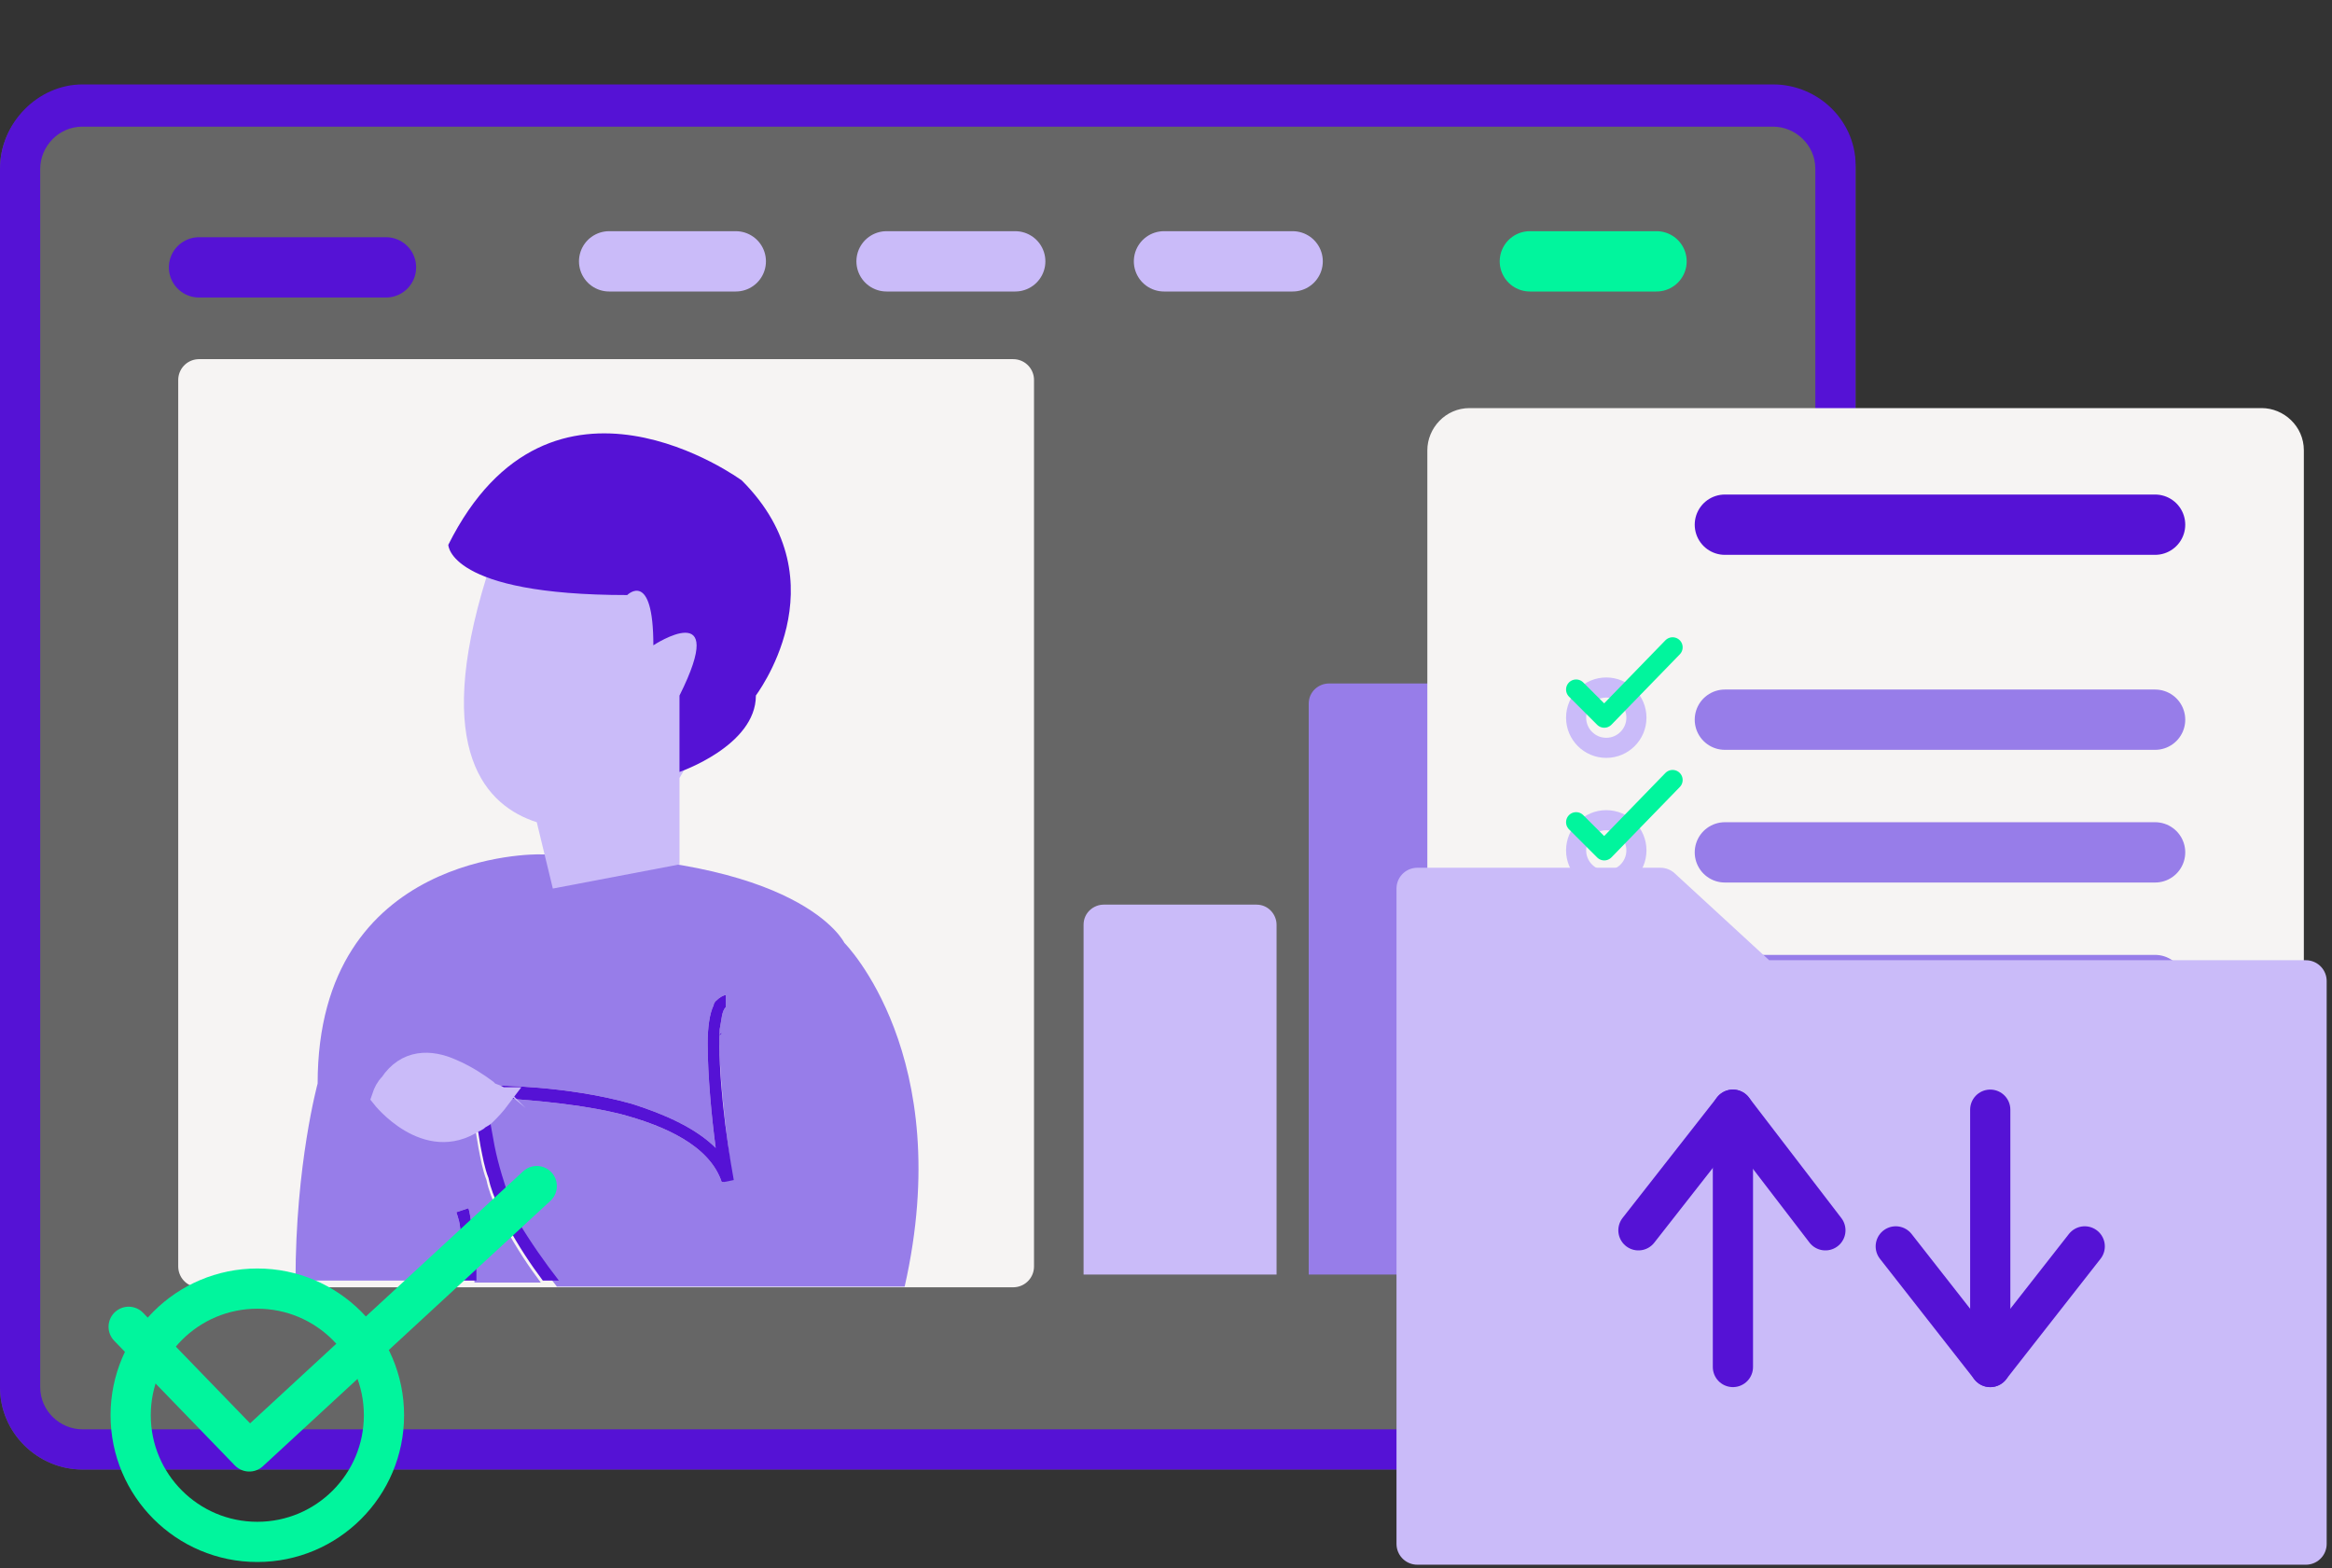
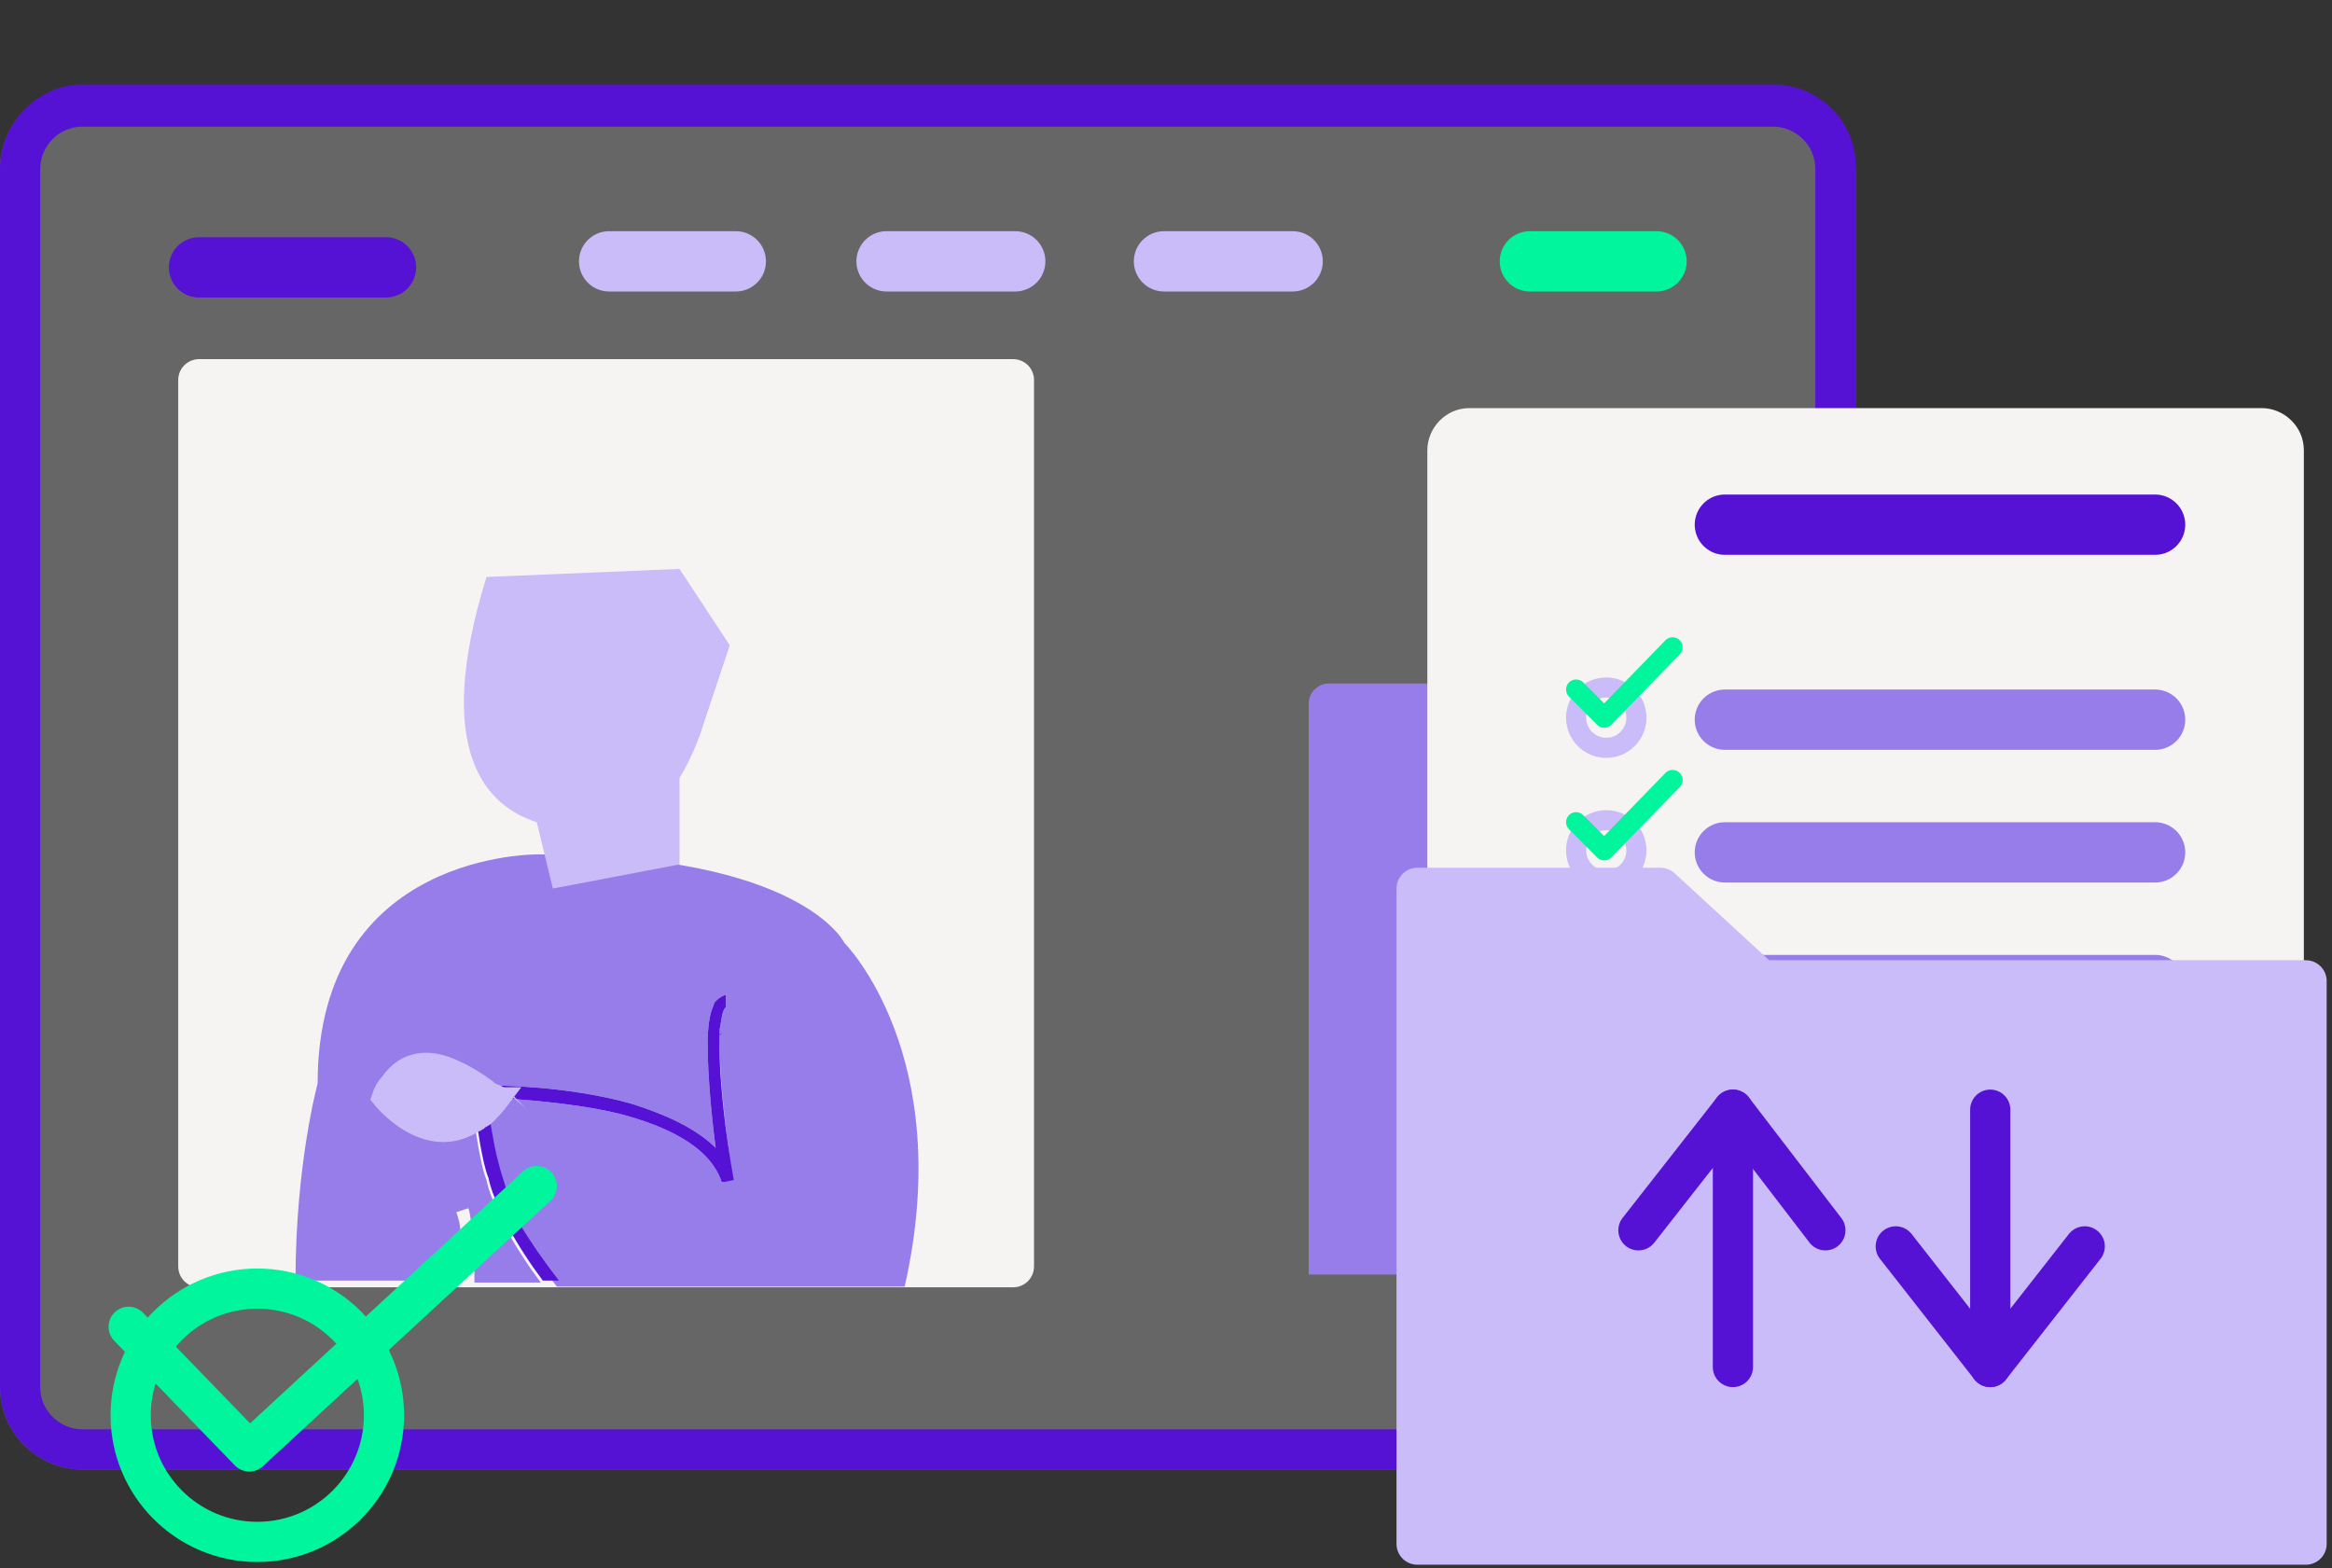
<svg xmlns="http://www.w3.org/2000/svg" version="1.1" x="0px" y="0px" viewBox="0 0 116 78" style="enable-background:new 0 0 116 78;" xml:space="preserve">
  <rect x="0" y="0" width="116" height="78" fill="#333333" stroke="none" />
  <style type="text/css">
	.st0{fill:#5512D5;stroke:#5512D5;stroke-width:1.352;stroke-linecap:round;stroke-linejoin:round;stroke-miterlimit:10;}
	.st1{fill:#CABBF9;stroke:#CABBF9;stroke-width:1.352;stroke-linecap:round;stroke-linejoin:round;stroke-miterlimit:10;}
	.st2{fill:#977DE9;}
	.st3{fill:#5512D5;}
	.st4{opacity:0.25;}
	.st5{fill:#FFFFFF;}
	.st6{fill:none;stroke:#CABBF9;stroke-width:3.232;stroke-linecap:round;stroke-miterlimit:10;}
	.st7{fill:none;stroke:#01F59D;stroke-width:3.232;stroke-linecap:round;stroke-miterlimit:10;}
	.st8{fill:none;stroke:#5512D5;stroke-width:3.232;stroke-linecap:round;stroke-miterlimit:10;}
	.st9{fill:#5512D5;stroke:#5512D5;stroke-width:2.155;stroke-linecap:round;stroke-linejoin:round;stroke-miterlimit:10;}
	.st10{fill:none;stroke:#977DE9;stroke-width:2.155;stroke-linecap:round;stroke-miterlimit:10;}
	.st11{fill:none;stroke:#CABBF9;stroke-width:2.155;stroke-linecap:round;stroke-miterlimit:10;}
	.st12{fill:#F6F4F3;}
	.st13{fill:none;stroke:#977DE9;stroke-width:3;stroke-linecap:round;stroke-miterlimit:10;}
	.st14{fill:none;stroke:#CABBF9;stroke-linecap:round;stroke-miterlimit:10;}
	.st15{fill:none;stroke:#01F59D;stroke-linecap:round;stroke-linejoin:round;stroke-miterlimit:10;}
	.st16{fill:none;stroke:#5512D5;stroke-width:3;stroke-linecap:round;stroke-miterlimit:10;}
	.st17{fill:none;stroke:#01F59D;stroke-width:3;stroke-miterlimit:10;}
	.st18{fill:none;stroke:#01F59D;stroke-miterlimit:10;}
	.st19{fill:none;stroke:#01F59D;stroke-width:5;stroke-linecap:round;stroke-miterlimit:10;}
	.st20{fill:none;stroke:#CABBF9;stroke-width:3;stroke-linecap:round;stroke-miterlimit:10;}
	.st21{fill:none;stroke:#01F59D;stroke-width:3;stroke-linecap:round;stroke-miterlimit:10;}
	.st22{fill:#F6F4F3;stroke:#F6F4F3;stroke-width:2.069;stroke-linecap:round;stroke-linejoin:round;stroke-miterlimit:10;}
	.st23{fill:#CABBF9;stroke:#CABBF9;stroke-width:1.034;stroke-miterlimit:10;}
	.st24{fill:#CABBF9;}
	.st25{fill:none;stroke:#5512D5;stroke-width:3.103;stroke-linecap:round;stroke-miterlimit:10;}
	.st26{fill:none;stroke:#01F59D;stroke-width:2;stroke-linecap:round;stroke-miterlimit:10;}
	.st27{fill:none;stroke:#01F59D;stroke-width:2;stroke-linecap:round;stroke-linejoin:round;stroke-miterlimit:10;}
	.st28{fill:#CABBF9;stroke:#CABBF9;stroke-width:2.069;stroke-linecap:round;stroke-linejoin:round;stroke-miterlimit:10;}
	.st29{fill:none;stroke:#5512D5;stroke-width:2;stroke-linecap:round;stroke-miterlimit:10;}
	.st30{fill:none;stroke:#5512D5;stroke-width:2;stroke-linecap:round;stroke-linejoin:round;stroke-miterlimit:10;}
	.st31{fill:#5512D5;stroke:#5512D5;stroke-width:3.146;stroke-linecap:round;stroke-linejoin:round;stroke-miterlimit:10;}
	.st32{fill:#CABBF9;stroke:#CABBF9;stroke-miterlimit:10;}
	.st33{fill:none;stroke:#CABBF9;stroke-width:9;stroke-linecap:round;stroke-linejoin:round;stroke-miterlimit:10;}
	.st34{fill:none;stroke:#390C8E;stroke-width:9;stroke-linecap:round;stroke-miterlimit:10;}
	.st35{fill:none;stroke:#5512D5;stroke-width:9;stroke-linecap:round;stroke-miterlimit:10;}
	.st36{fill:none;stroke:#977DE9;stroke-width:9;stroke-linecap:round;stroke-linejoin:round;stroke-miterlimit:10;}
	.st37{fill:none;stroke:#CABBF9;stroke-width:3.266;stroke-linecap:round;stroke-miterlimit:10;}
	.st38{fill:none;stroke:#5512D5;stroke-width:4;stroke-linecap:round;stroke-miterlimit:10;}
	.st39{fill:#CABBF9;stroke:#CABBF9;stroke-width:2.177;stroke-linecap:round;stroke-linejoin:round;stroke-miterlimit:10;}
	.st40{clip-path:url(#SVGID_00000121251538498026855880000010806863964451275136_);}
	.st41{fill:#5512D5;stroke:#5512D5;stroke-width:2.177;stroke-miterlimit:10;}
	.st42{fill:#FFFFFF;stroke:#5512D5;stroke-width:2.177;stroke-miterlimit:10;}
	.st43{fill:#F6F4F3;stroke:#F6F4F3;stroke-width:2.177;stroke-linecap:round;stroke-linejoin:round;stroke-miterlimit:10;}
	.st44{fill:none;stroke:#CABBF9;stroke-width:2;stroke-linecap:round;stroke-miterlimit:10;}
	.st45{fill:none;stroke:#01F59D;stroke-width:4;stroke-linecap:round;stroke-miterlimit:10;}
	.st46{fill:none;stroke:#977DE9;stroke-width:3.266;stroke-linecap:round;stroke-miterlimit:10;}
	.st47{fill:none;stroke:#01F59D;stroke-width:3;stroke-linecap:round;stroke-linejoin:round;stroke-miterlimit:10;}
	.st48{fill:#D5A4FE;}
	.st49{fill:#FFFFFF;stroke:#5512D5;stroke-width:2;stroke-linejoin:round;stroke-miterlimit:10;}
	.st50{fill:#390C8E;}
	.st51{fill:#CABBF9;stroke:#CABBF9;stroke-width:2.013;stroke-linecap:round;stroke-linejoin:round;stroke-miterlimit:10;}
	.st52{fill:none;stroke:#F6F4F3;stroke-width:2;stroke-linecap:round;stroke-linejoin:round;stroke-miterlimit:10;}
	.st53{fill:none;stroke:#F6F4F3;stroke-linecap:round;stroke-linejoin:round;stroke-miterlimit:10;}
	.st54{fill:#F6F4F3;stroke:#F6F4F3;stroke-linecap:round;stroke-linejoin:round;stroke-miterlimit:10;}
	.st55{fill:none;stroke:#977DE9;stroke-linecap:round;stroke-linejoin:round;stroke-miterlimit:10;}
	.st56{fill:none;stroke:#CABBF9;stroke-linecap:round;stroke-linejoin:round;stroke-miterlimit:10;}
	.st57{fill:#5512D5;stroke:#5512D5;stroke-width:2;stroke-linecap:round;stroke-linejoin:round;stroke-miterlimit:10;}
	.st58{fill:#01F59D;}
	.st59{fill:none;stroke:#5512D5;stroke-width:1.006;stroke-linecap:round;stroke-linejoin:round;stroke-miterlimit:10;}
	.st60{fill:none;stroke:#977DE9;stroke-width:1.006;stroke-linecap:round;stroke-linejoin:round;stroke-miterlimit:10;}
	.st61{fill:#01F59D;stroke:#01F59D;stroke-width:0.89;stroke-miterlimit:10;}
	.st62{opacity:0.3;fill:#977DE9;}
	.st63{fill:none;stroke:#5512D5;stroke-width:2.143;stroke-linecap:round;stroke-linejoin:round;stroke-miterlimit:10;}
	.st64{fill:none;stroke:#5512D5;stroke-width:3.215;stroke-linecap:round;stroke-linejoin:round;stroke-miterlimit:10;}
	.st65{fill:#F3F3F3;stroke:#F3F3F3;stroke-width:2;stroke-linecap:round;stroke-linejoin:round;}
	.st66{fill:none;stroke:#D3B6FF;stroke-width:3;stroke-linecap:round;stroke-miterlimit:10;}
	.st67{fill:#A877F6;stroke:#A877F6;stroke-linecap:round;stroke-linejoin:round;}
	.st68{fill:none;stroke:#CABBF9;stroke-width:5;stroke-miterlimit:10;}
	.st69{fill:#977DE9;stroke:#FFFFFF;stroke-width:3;stroke-linecap:round;stroke-linejoin:round;stroke-miterlimit:10;}
	.st70{fill:#5512D5;stroke:#5512D5;stroke-width:0.916;stroke-linecap:round;stroke-miterlimit:10;}
	.st71{fill:none;stroke:#5512D5;stroke-width:5;stroke-linecap:round;stroke-miterlimit:10;}
	.st72{fill:#01F59D;stroke:#01F59D;stroke-width:0.5;stroke-miterlimit:10;}
	.st73{fill:#977DE9;stroke:#977DE9;stroke-width:1.352;stroke-linecap:round;stroke-linejoin:round;stroke-miterlimit:10;}
	.st74{fill:#CABBF9;stroke:#CABBF9;stroke-width:2.155;stroke-linecap:round;stroke-linejoin:round;stroke-miterlimit:10;}
	.st75{fill:#977DE9;stroke:#977DE9;stroke-width:2.155;stroke-linecap:round;stroke-linejoin:round;stroke-miterlimit:10;}
	.st76{fill:#390C8E;stroke:#390C8E;stroke-miterlimit:10;}
	.st77{fill:#E4E4E4;stroke:#CABBF9;stroke-width:0.5;stroke-miterlimit:10;}
	.st78{fill:#E4E4E4;}
	.st79{fill:none;stroke:#E4E4E4;stroke-miterlimit:10;}
	.st80{fill:none;stroke:#E4E4E4;stroke-width:2;stroke-linecap:round;stroke-miterlimit:10;}
	.st81{fill:none;stroke:#977DE9;stroke-width:3;stroke-linecap:round;stroke-linejoin:round;stroke-miterlimit:10;}
	.st82{fill:#01F59D;stroke:#01F59D;stroke-width:1.129;stroke-linecap:round;stroke-linejoin:round;stroke-miterlimit:10;}
	.st83{display:none;}
	.st84{display:inline;fill:none;stroke:#01F59D;stroke-width:3;stroke-linecap:round;stroke-miterlimit:10;}
	.st85{display:inline;fill:none;stroke:#01F59D;stroke-width:2;stroke-linecap:round;stroke-linejoin:round;stroke-miterlimit:10;}
	.st86{display:inline;}
	.st87{fill:none;stroke:#CACACA;stroke-miterlimit:10;}
	.st88{fill:#977DE9;stroke:#977DE9;stroke-width:2;stroke-linecap:round;stroke-linejoin:round;stroke-miterlimit:10;}
	.st89{fill:none;stroke:#01F59D;stroke-width:2.155;stroke-linecap:round;stroke-miterlimit:10;}
	.st90{fill:none;stroke:#F6F4F3;stroke-width:2.155;stroke-linecap:round;stroke-miterlimit:10;}
	.st91{fill:#5512D5;stroke:#5512D5;stroke-width:0.75;stroke-linecap:round;stroke-miterlimit:10;}
	.st92{fill:none;stroke:#F6F4F3;stroke-width:0.75;stroke-linecap:round;stroke-miterlimit:10;}
	.st93{fill:#CABBF9;stroke:#CABBF9;stroke-width:2;stroke-linecap:round;stroke-linejoin:round;stroke-miterlimit:10;}
	.st94{clip-path:url(#SVGID_00000036960562766616862560000009751971210073833600_);}
	.st95{fill:#F6F4F3;stroke:#F6F4F3;stroke-miterlimit:10;}
	.st96{fill:#F6F4F3;stroke:#F6F4F3;stroke-width:2;stroke-linecap:round;stroke-linejoin:round;stroke-miterlimit:10;}
	.st97{fill:none;stroke:#5512D5;stroke-width:8;stroke-linecap:round;stroke-linejoin:round;stroke-miterlimit:10;}
	.st98{fill:none;stroke:#01F59D;stroke-width:2;stroke-miterlimit:10;}
	.st99{clip-path:url(#SVGID_00000012471260948244045720000007268904187739748540_);}
	
		.st100{clip-path:url(#SVGID_00000012471260948244045720000007268904187739748540_);fill:none;stroke:#01F59D;stroke-width:5;stroke-linecap:round;stroke-miterlimit:10;}
	.st101{display:inline;fill:#5512D5;}
	.st102{fill:#F6F4F3;stroke:#CABBF9;stroke-width:3.146;stroke-linecap:round;stroke-linejoin:round;stroke-miterlimit:10;}
	.st103{clip-path:url(#SVGID_00000098187666153387686420000004239629856814014100_);}
	.st104{clip-path:url(#SVGID_00000147178260620832813340000014110768864388691624_);}
	
		.st105{clip-path:url(#SVGID_00000147178260620832813340000014110768864388691624_);fill:none;stroke:#01F59D;stroke-width:5;stroke-linecap:round;stroke-miterlimit:10;}
	.st106{fill:#5512D5;stroke:#5512D5;stroke-linecap:round;stroke-linejoin:round;}
	.st107{fill:#CABBF9;stroke:#CABBF9;stroke-width:2;stroke-linecap:round;stroke-linejoin:round;}
	.st108{fill:#F3F3F3;stroke:#977DE9;stroke-width:2;stroke-linecap:round;stroke-linejoin:round;}
	.st109{fill:none;stroke:#FFFFFF;stroke-width:2;stroke-linecap:round;stroke-linejoin:round;stroke-miterlimit:10;}
	.st110{fill:#977DE9;stroke:#977DE9;stroke-miterlimit:10;}
	.st111{fill:#5512D5;stroke:#5512D5;stroke-width:2;stroke-miterlimit:10;}
	.st112{fill:#FFFFFF;stroke:#5512D5;stroke-width:2;stroke-miterlimit:10;}
	.st113{fill:none;stroke:#5512D5;stroke-width:3;stroke-linecap:round;stroke-linejoin:round;stroke-miterlimit:10;}
	.st114{clip-path:url(#SVGID_00000041273573590903119990000002518126878438275713_);}
	.st115{fill:#01F59D;stroke:#01F59D;stroke-linecap:round;stroke-miterlimit:10;}
	.st116{fill:none;stroke:#F6F4F3;stroke-miterlimit:10;}
	.st117{fill:none;stroke:#977DE9;stroke-width:2;stroke-linecap:round;stroke-linejoin:round;stroke-miterlimit:10;}
	.st118{fill:none;stroke:#977DE9;stroke-width:2;stroke-linecap:round;stroke-miterlimit:10;}
	.st119{clip-path:url(#SVGID_00000032621447092559610440000009882698438394524605_);}
	.st120{clip-path:url(#SVGID_00000094580285925453529850000013494330349493816460_);}
	.st121{clip-path:url(#SVGID_00000109737006623582306480000006372682133766141868_);}
	.st122{clip-path:url(#SVGID_00000109737006623582306480000006372682133766141868_);fill:#FFFFFF;}
	.st123{fill:#CABBF9;stroke:#CABBF9;stroke-width:1.367;stroke-linecap:round;stroke-linejoin:round;stroke-miterlimit:10;}
	.st124{fill-rule:evenodd;clip-rule:evenodd;fill:#977DE9;}
	.st125{fill:#5512D5;stroke:#5512D5;stroke-width:1.367;stroke-linecap:round;stroke-linejoin:round;stroke-miterlimit:10;}
	.st126{fill:#977DE9;stroke:#977DE9;stroke-width:1.367;stroke-linecap:round;stroke-linejoin:round;stroke-miterlimit:10;}
	.st127{fill:none;stroke:#01F59D;stroke-width:1.268;stroke-linecap:round;stroke-linejoin:round;stroke-miterlimit:10;}
	.st128{opacity:0.5;}
	.st129{fill:none;stroke:#01F59D;stroke-width:2.526;stroke-linecap:round;stroke-miterlimit:10;}
	.st130{fill:none;stroke:#01F59D;stroke-width:0.842;stroke-miterlimit:10;}
	.st131{fill:none;stroke:#01F59D;stroke-width:4.21;stroke-linecap:round;stroke-miterlimit:10;}
	.st132{fill:none;stroke:#01F59D;stroke-width:2.526;stroke-linecap:round;stroke-linejoin:round;stroke-miterlimit:10;}
	.st133{fill:none;stroke:#01F59D;stroke-width:0.836;stroke-linecap:round;stroke-linejoin:round;stroke-miterlimit:10;}
	.st134{clip-path:url(#SVGID_00000048489858762921981560000016574751605402005934_);}
	.st135{fill:none;stroke:#977DE9;stroke-width:1.855;stroke-linecap:round;stroke-miterlimit:10;}
	.st136{fill:none;stroke:#CABBF9;stroke-width:0.618;stroke-linecap:round;stroke-miterlimit:10;}
	.st137{fill:none;stroke:#5512D5;stroke-width:2.424;stroke-linecap:round;stroke-miterlimit:10;}
	.st138{fill:none;stroke:#01F59D;stroke-width:0.794;stroke-linecap:round;stroke-linejoin:round;stroke-miterlimit:10;}
	.st139{fill:#CABBF9;stroke:#CABBF9;stroke-width:0.784;stroke-miterlimit:10;}
	.st140{fill:#977DE9;stroke:#977DE9;stroke-width:0.758;stroke-miterlimit:10;}
	.st141{fill:#977DE9;stroke:#977DE9;stroke-width:0.509;stroke-linecap:round;stroke-linejoin:round;stroke-miterlimit:10;}
	.st142{fill:none;stroke:#5512D5;stroke-width:2.703;stroke-linecap:round;stroke-miterlimit:10;}
	.st143{fill:none;stroke:#01F59D;stroke-width:0.806;stroke-linecap:round;stroke-linejoin:round;stroke-miterlimit:10;}
	.st144{fill:#977DE9;stroke:#977DE9;stroke-width:0.5;stroke-linecap:round;stroke-linejoin:round;stroke-miterlimit:10;}
	.st145{fill:#CABBF9;stroke:#01F59D;stroke-linecap:round;stroke-linejoin:round;stroke-miterlimit:10;}
	.st146{fill:none;stroke:#01F59D;stroke-width:0.669;stroke-linecap:round;stroke-linejoin:round;stroke-miterlimit:10;}
	.st147{fill:none;stroke:#01F59D;stroke-width:0.917;stroke-linecap:round;stroke-linejoin:round;stroke-miterlimit:10;}
	.st148{fill:#CABBF9;stroke:#CABBF9;stroke-width:2.507;stroke-linecap:round;stroke-linejoin:round;stroke-miterlimit:10;}
	.st149{fill:#5512D5;stroke:#5512D5;stroke-width:2.507;stroke-linecap:round;stroke-linejoin:round;stroke-miterlimit:10;}
	.st150{fill:#977DE9;stroke:#977DE9;stroke-width:2.507;stroke-linecap:round;stroke-linejoin:round;stroke-miterlimit:10;}
	.st151{fill:none;stroke:#01F59D;stroke-width:1.244;stroke-linecap:round;stroke-linejoin:round;stroke-miterlimit:10;}
	.st152{fill:none;stroke:#01F59D;stroke-width:1.862;stroke-linecap:round;stroke-linejoin:round;stroke-miterlimit:10;}
	.st153{fill:#977DE9;stroke:#977DE9;stroke-width:0.618;stroke-linecap:round;stroke-linejoin:round;stroke-miterlimit:10;}
	.st154{fill:#CABBF9;stroke:#01F59D;stroke-width:1.509;stroke-linecap:round;stroke-linejoin:round;stroke-miterlimit:10;}
	.st155{fill:none;stroke:#01F59D;stroke-width:3.017;stroke-miterlimit:10;}
	.st156{fill:none;stroke:#01F59D;stroke-width:1.01;stroke-linecap:round;stroke-linejoin:round;stroke-miterlimit:10;}
	.st157{fill:none;stroke:#01F59D;stroke-width:1.509;stroke-linecap:round;stroke-linejoin:round;stroke-miterlimit:10;}
	.st158{clip-path:url(#SVGID_00000065036025265586555420000004025222117001923972_);}
	.st159{fill:none;stroke:#977DE9;stroke-width:2.341;stroke-linecap:round;stroke-miterlimit:10;}
	.st160{fill:none;stroke:#CABBF9;stroke-width:0.78;stroke-linecap:round;stroke-miterlimit:10;}
	.st161{fill:none;stroke:#5512D5;stroke-width:3.06;stroke-linecap:round;stroke-miterlimit:10;}
	.st162{fill:none;stroke:#01F59D;stroke-width:1.003;stroke-linecap:round;stroke-linejoin:round;stroke-miterlimit:10;}
	.st163{fill:#CABBF9;stroke:#CABBF9;stroke-width:0.99;stroke-miterlimit:10;}
	.st164{fill:#977DE9;stroke:#977DE9;stroke-width:0.957;stroke-miterlimit:10;}
	.st165{fill:#977DE9;stroke:#977DE9;stroke-width:0.917;stroke-linecap:round;stroke-linejoin:round;stroke-miterlimit:10;}
	.st166{fill:none;stroke:#5512D5;stroke-width:4.758;stroke-linecap:round;stroke-miterlimit:10;}
	.st167{fill:none;stroke:#01F59D;stroke-width:1.642;stroke-linecap:round;stroke-linejoin:round;stroke-miterlimit:10;}
	.st168{fill:#F3EFFE;}
	.st169{fill:none;stroke:#D5A4FE;stroke-width:2;stroke-linecap:round;stroke-linejoin:round;stroke-miterlimit:10;}
	.st170{fill:none;stroke:#CABBF9;stroke-width:2;stroke-linecap:round;stroke-linejoin:round;stroke-miterlimit:10;}
	.st171{fill:none;stroke:#D5A4FE;stroke-width:3;stroke-linecap:round;stroke-linejoin:round;stroke-miterlimit:10;}
	.st172{fill:none;stroke:#CABBF9;stroke-width:3;stroke-linecap:round;stroke-linejoin:round;stroke-miterlimit:10;}
	.st173{opacity:0.5;fill:#FFFFFF;}
	.st174{fill:none;stroke:#5512D5;stroke-miterlimit:10;}
	.st175{fill:none;stroke:#01F59D;stroke-linecap:round;stroke-miterlimit:10;}
	.st176{fill:none;stroke:#01F59D;stroke-linecap:round;stroke-miterlimit:10;stroke-dasharray:1.478,1.478;}
	.st177{opacity:0.3;fill:#FFFFFF;}
	.st178{fill:none;stroke:#5512D5;stroke-width:2.2;stroke-miterlimit:10;}
	.st179{fill:#CABBF9;stroke:#5512D5;stroke-linecap:round;stroke-miterlimit:10;}
	.st180{fill:none;stroke:#5512D5;stroke-linecap:round;stroke-miterlimit:10;}
	.st181{fill:none;stroke:#01F59D;stroke-width:2;stroke-linecap:round;stroke-miterlimit:10;stroke-dasharray:3.982,3.982;}
	.st182{clip-path:url(#SVGID_00000156576130593494980780000006550660067656122542_);}
	.st183{fill:#5512D5;stroke:#5512D5;stroke-miterlimit:10;}
	.st184{fill:#FFFFFF;stroke:#5512D5;stroke-miterlimit:10;}
	.st185{fill:none;stroke:#5512D5;stroke-width:2;stroke-miterlimit:10;}
</style>
  <g id="Layer_2">
</g>
  <g id="Layer_1">
    <g>
      <g>
        <g class="st4">
          <path class="st5" d="M88.2,73.1H4.1C1.9,73.1,0,71.3,0,69V8.4c0-2.3,1.9-4.1,4.1-4.1h84.1c2.3,0,4.1,1.9,4.1,4.1V69      C92.4,71.3,90.5,73.1,88.2,73.1z" />
        </g>
        <g>
          <path class="st3" d="M88.2,6.3c1.1,0,2.1,0.9,2.1,2.1V69c0,1.1-0.9,2.1-2.1,2.1H4.1c-1.1,0-2.1-0.9-2.1-2.1V8.4      c0-1.1,0.9-2.1,2.1-2.1H88.2 M88.2,4.2H4.1C1.9,4.2,0,6.1,0,8.4V69c0,2.3,1.9,4.1,4.1,4.1h84.1c2.3,0,4.1-1.9,4.1-4.1V8.4      C92.4,6.1,90.5,4.2,88.2,4.2L88.2,4.2z" />
        </g>
        <g>
          <line class="st20" x1="57.9" y1="13" x2="64.3" y2="13" />
          <line class="st21" x1="76.1" y1="13" x2="82.4" y2="13" />
          <line class="st20" x1="44.1" y1="13" x2="50.5" y2="13" />
          <line class="st20" x1="30.3" y1="13" x2="36.6" y2="13" />
          <line class="st16" x1="9.9" y1="13.3" x2="19.2" y2="13.3" />
          <rect x="9.9" y="18.9" class="st22" width="40.5" height="44.1" />
          <g>
            <g>
              <path class="st2" d="M42,46.9c0,0-2.1-4.4-15.2-4.4c0,0-11-0.2-11,11.4c0,0-1.1,4-1.1,9.8H23c0-0.9,0-1.7-0.1-2.4        c0-0.4-0.1-0.7-0.2-1l0.3-0.1l0.3-0.1c0.1,0.3,0.1,0.6,0.2,1c0.1,0.8,0.1,1.7,0.1,2.7h3.3c-0.6-0.8-1.2-1.7-1.8-2.8        c-0.1-0.3-0.3-0.6-0.4-0.9c-0.2-0.4-0.4-0.9-0.5-1.4c-0.2-0.5-0.3-1.1-0.4-1.6l-0.2-1.2c0.1-0.1,0.2-0.1,0.3-0.2        c0.1-0.1,0.2-0.2,0.3-0.2l0.1,0.5l0.2,1.1c0.2,1,0.5,1.9,0.8,2.8c0.1,0.3,0.3,0.7,0.4,1c0.6,1.2,1.3,2.2,2,3.1H45        C47.6,52.5,42,46.9,42,46.9z M36,58.8l-0.1,0c-0.6-1.8-2.8-2.8-5.1-3.4c-2.5-0.6-5.2-0.7-6-0.8c0,0,0.1-0.1,0.1-0.1        c0,0-0.1-0.1-0.3-0.2c-0.1-0.1-0.2-0.1-0.3-0.2l0.1-0.1h0.1c0.2,0,3.7,0,6.9,0.9c1.6,0.5,3.2,1.2,4.2,2.2        c-0.2-1.5-0.4-3.6-0.4-5.2c0-0.8,0.1-1.5,0.3-1.9c0-0.1,0.1-0.2,0.1-0.2c0.2-0.2,0.4-0.3,0.5-0.3v0.6        c-0.2,0.2-0.2,0.6-0.3,1.1c0,0-0.1,0.1-0.1,0.1l0.1-0.1c-0.1,1.8,0.3,5,0.6,7.2L36,58.8z" />
              <path class="st2" d="M36.3,50.5l-0.1-0.3c0,0,0,0.1,0,0.1C36.3,50.4,36.3,50.5,36.3,50.5z" />
              <polygon class="st2" points="36.2,50 36.2,50 36.2,50       " />
-               <path class="st2" d="M36.2,51.2l-0.3,0.2c0,0,0-0.1,0-0.1C35.9,51.3,36,51.2,36.2,51.2z" />
+               <path class="st2" d="M36.2,51.2l-0.3,0.2c0,0,0-0.1,0-0.1C35.9,51.3,36,51.2,36.2,51.2" />
              <path class="st3" d="M36.5,58.7L36,58.8l-0.1,0c-0.6-1.8-2.8-2.8-5.1-3.4c-2.5-0.6-5.2-0.7-6-0.8c0,0,0.1-0.1,0.1-0.1        c0,0-0.1-0.1-0.3-0.2c-0.1-0.1-0.2-0.1-0.3-0.2l0.1-0.1h0.1c0.2,0,3.7,0,6.9,0.9c1.6,0.5,3.2,1.2,4.2,2.2        c-0.2-1.5-0.4-3.6-0.4-5.2c0-0.8,0.1-1.5,0.3-1.9c0-0.1,0.1-0.2,0.1-0.2c0.2-0.2,0.4-0.3,0.5-0.3v0.6        c-0.2,0.2-0.2,0.6-0.3,1.1c0,0-0.1,0.1-0.1,0.1l0.1-0.1C35.7,53.3,36.1,56.5,36.5,58.7z" />
              <path class="st3" d="M27.8,63.7h-0.8c-0.6-0.8-1.2-1.7-1.8-2.8c-0.1-0.3-0.3-0.6-0.4-0.9c-0.2-0.4-0.4-0.9-0.5-1.4        c-0.2-0.5-0.3-1.1-0.4-1.6l-0.2-1.2c0.1-0.1,0.2-0.1,0.3-0.2c0.1-0.1,0.2-0.2,0.3-0.2l0.1,0.5l0.2,1.1c0.2,1,0.5,1.9,0.8,2.8        c0.1,0.3,0.3,0.7,0.4,1C26.4,61.8,27.1,62.8,27.8,63.7z" />
              <path class="st3" d="M35.9,51.4C35.9,51.4,35.9,51.4,35.9,51.4l-0.1,0.1C35.8,51.5,35.8,51.4,35.9,51.4z" />
              <polygon class="st2" points="23.1,60.2 23.1,60.2 23.1,60.2       " />
-               <path class="st3" d="M23.7,63.7H23c0-0.9,0-1.7-0.1-2.4c0-0.4-0.1-0.7-0.2-1l0.3-0.1l0.3-0.1c0.1,0.3,0.1,0.6,0.2,1        C23.7,61.9,23.7,62.8,23.7,63.7z" />
              <path class="st23" d="M24.9,54.6C24.8,54.6,24.8,54.6,24.9,54.6c-0.3,0.4-0.5,0.6-0.7,0.8c-0.1,0.1-0.2,0.2-0.3,0.2        c-0.1,0.1-0.2,0.2-0.3,0.2c-2.4,1.6-4.6-1.2-4.6-1.2c0.1-0.3,0.2-0.5,0.4-0.7c0.8-1.2,2-1.2,3.1-0.7c0.7,0.3,1.3,0.7,1.7,1        c0.1,0.1,0.2,0.2,0.3,0.2C24.8,54.5,24.9,54.6,24.9,54.6z" />
            </g>
            <path class="st24" d="M36.3,32.1l-2.5-3.8l-9.6,0.4c-2.7,8.7,0,11.4,2.5,12.2l0.8,3.3l6.3-1.2v-4.3C34.6,37.4,35,36,35,36       L36.3,32.1z" />
            <g>
-               <path class="st3" d="M36.9,23.9c0,0-9.5-7-14.6,3.2c0,0,0,2.5,8.9,2.5c0,0,1.3-1.3,1.3,2.5c0,0,3.8-2.5,1.3,2.5v3.8        c0,0,3.8-1.3,3.8-3.8C37.5,34.7,42,29,36.9,23.9z" />
-             </g>
+               </g>
          </g>
        </g>
      </g>
-       <path class="st24" d="M63.6,63.4h-9.7V46c0-0.6,0.5-1,1-1h7.6c0.6,0,1,0.5,1,1V63.4z" />
      <path class="st2" d="M74.8,63.4h-9.7V35c0-0.6,0.5-1,1-1h7.6c0.6,0,1,0.5,1,1V63.4z" />
      <path class="st3" d="M86,63.4h-9.7V23.6c0-0.6,0.5-1,1-1h7.6c0.6,0,1,0.5,1,1V63.4z" />
    </g>
    <g>
      <circle class="st26" cx="12.8" cy="70.4" r="6.3" />
      <polyline class="st27" points="6.4,66 12.4,72.2 26.7,59   " />
    </g>
    <g>
      <g>
        <g>
          <path class="st12" d="M112.5,75.9H73.1C72,75.9,71,75,71,73.9V22.4c0-1.1,0.9-2.1,2.1-2.1h39.4c1.1,0,2.1,0.9,2.1,2.1v51.5      C114.6,75,113.6,75.9,112.5,75.9z" />
        </g>
        <g>
          <g>
            <line class="st13" x1="85.8" y1="68.8" x2="107.2" y2="68.8" />
            <line class="st13" x1="85.8" y1="62.2" x2="107.2" y2="62.2" />
            <line class="st13" x1="85.8" y1="55.6" x2="107.2" y2="55.6" />
            <line class="st13" x1="85.8" y1="49" x2="107.2" y2="49" />
            <line class="st13" x1="85.8" y1="42.4" x2="107.2" y2="42.4" />
            <line class="st13" x1="85.8" y1="35.8" x2="107.2" y2="35.8" />
            <g>
              <circle class="st14" cx="79.9" cy="68.7" r="1.5" />
              <circle class="st14" cx="79.9" cy="62.1" r="1.5" />
              <circle class="st14" cx="79.9" cy="55.5" r="1.5" />
              <circle class="st14" cx="79.9" cy="48.9" r="1.5" />
              <circle class="st14" cx="79.9" cy="42.3" r="1.5" />
              <circle class="st14" cx="79.9" cy="35.7" r="1.5" />
              <polyline class="st15" points="78.4,34.3 79.8,35.7 83.2,32.2       " />
              <polyline class="st15" points="78.4,40.9 79.8,42.3 83.2,38.8       " />
              <polyline class="st15" points="78.4,47.5 79.8,48.9 83.2,45.4       " />
              <polyline class="st15" points="78.4,54.1 79.8,55.5 83.2,52       " />
              <polyline class="st15" points="78.4,60.7 79.8,62.1 83.2,58.6       " />
-               <polyline class="st15" points="78.4,67.3 79.8,68.7 83.2,65.2       " />
            </g>
          </g>
          <line class="st16" x1="85.8" y1="26.1" x2="107.2" y2="26.1" />
        </g>
      </g>
      <polygon class="st28" points="70.5,44.2 82.6,44.2 87.6,48.8 114.7,48.8 114.7,76.8 70.5,76.8   " />
      <g>
        <g>
          <line class="st29" x1="99" y1="68" x2="99" y2="55.2" />
          <polyline class="st30" points="103.7,62 99,68 94.3,62     " />
        </g>
        <g>
          <line class="st29" x1="86.2" y1="55.2" x2="86.2" y2="68" />
          <polyline class="st30" points="81.5,61.2 86.2,55.2 90.8,61.2     " />
        </g>
      </g>
    </g>
  </g>
</svg>